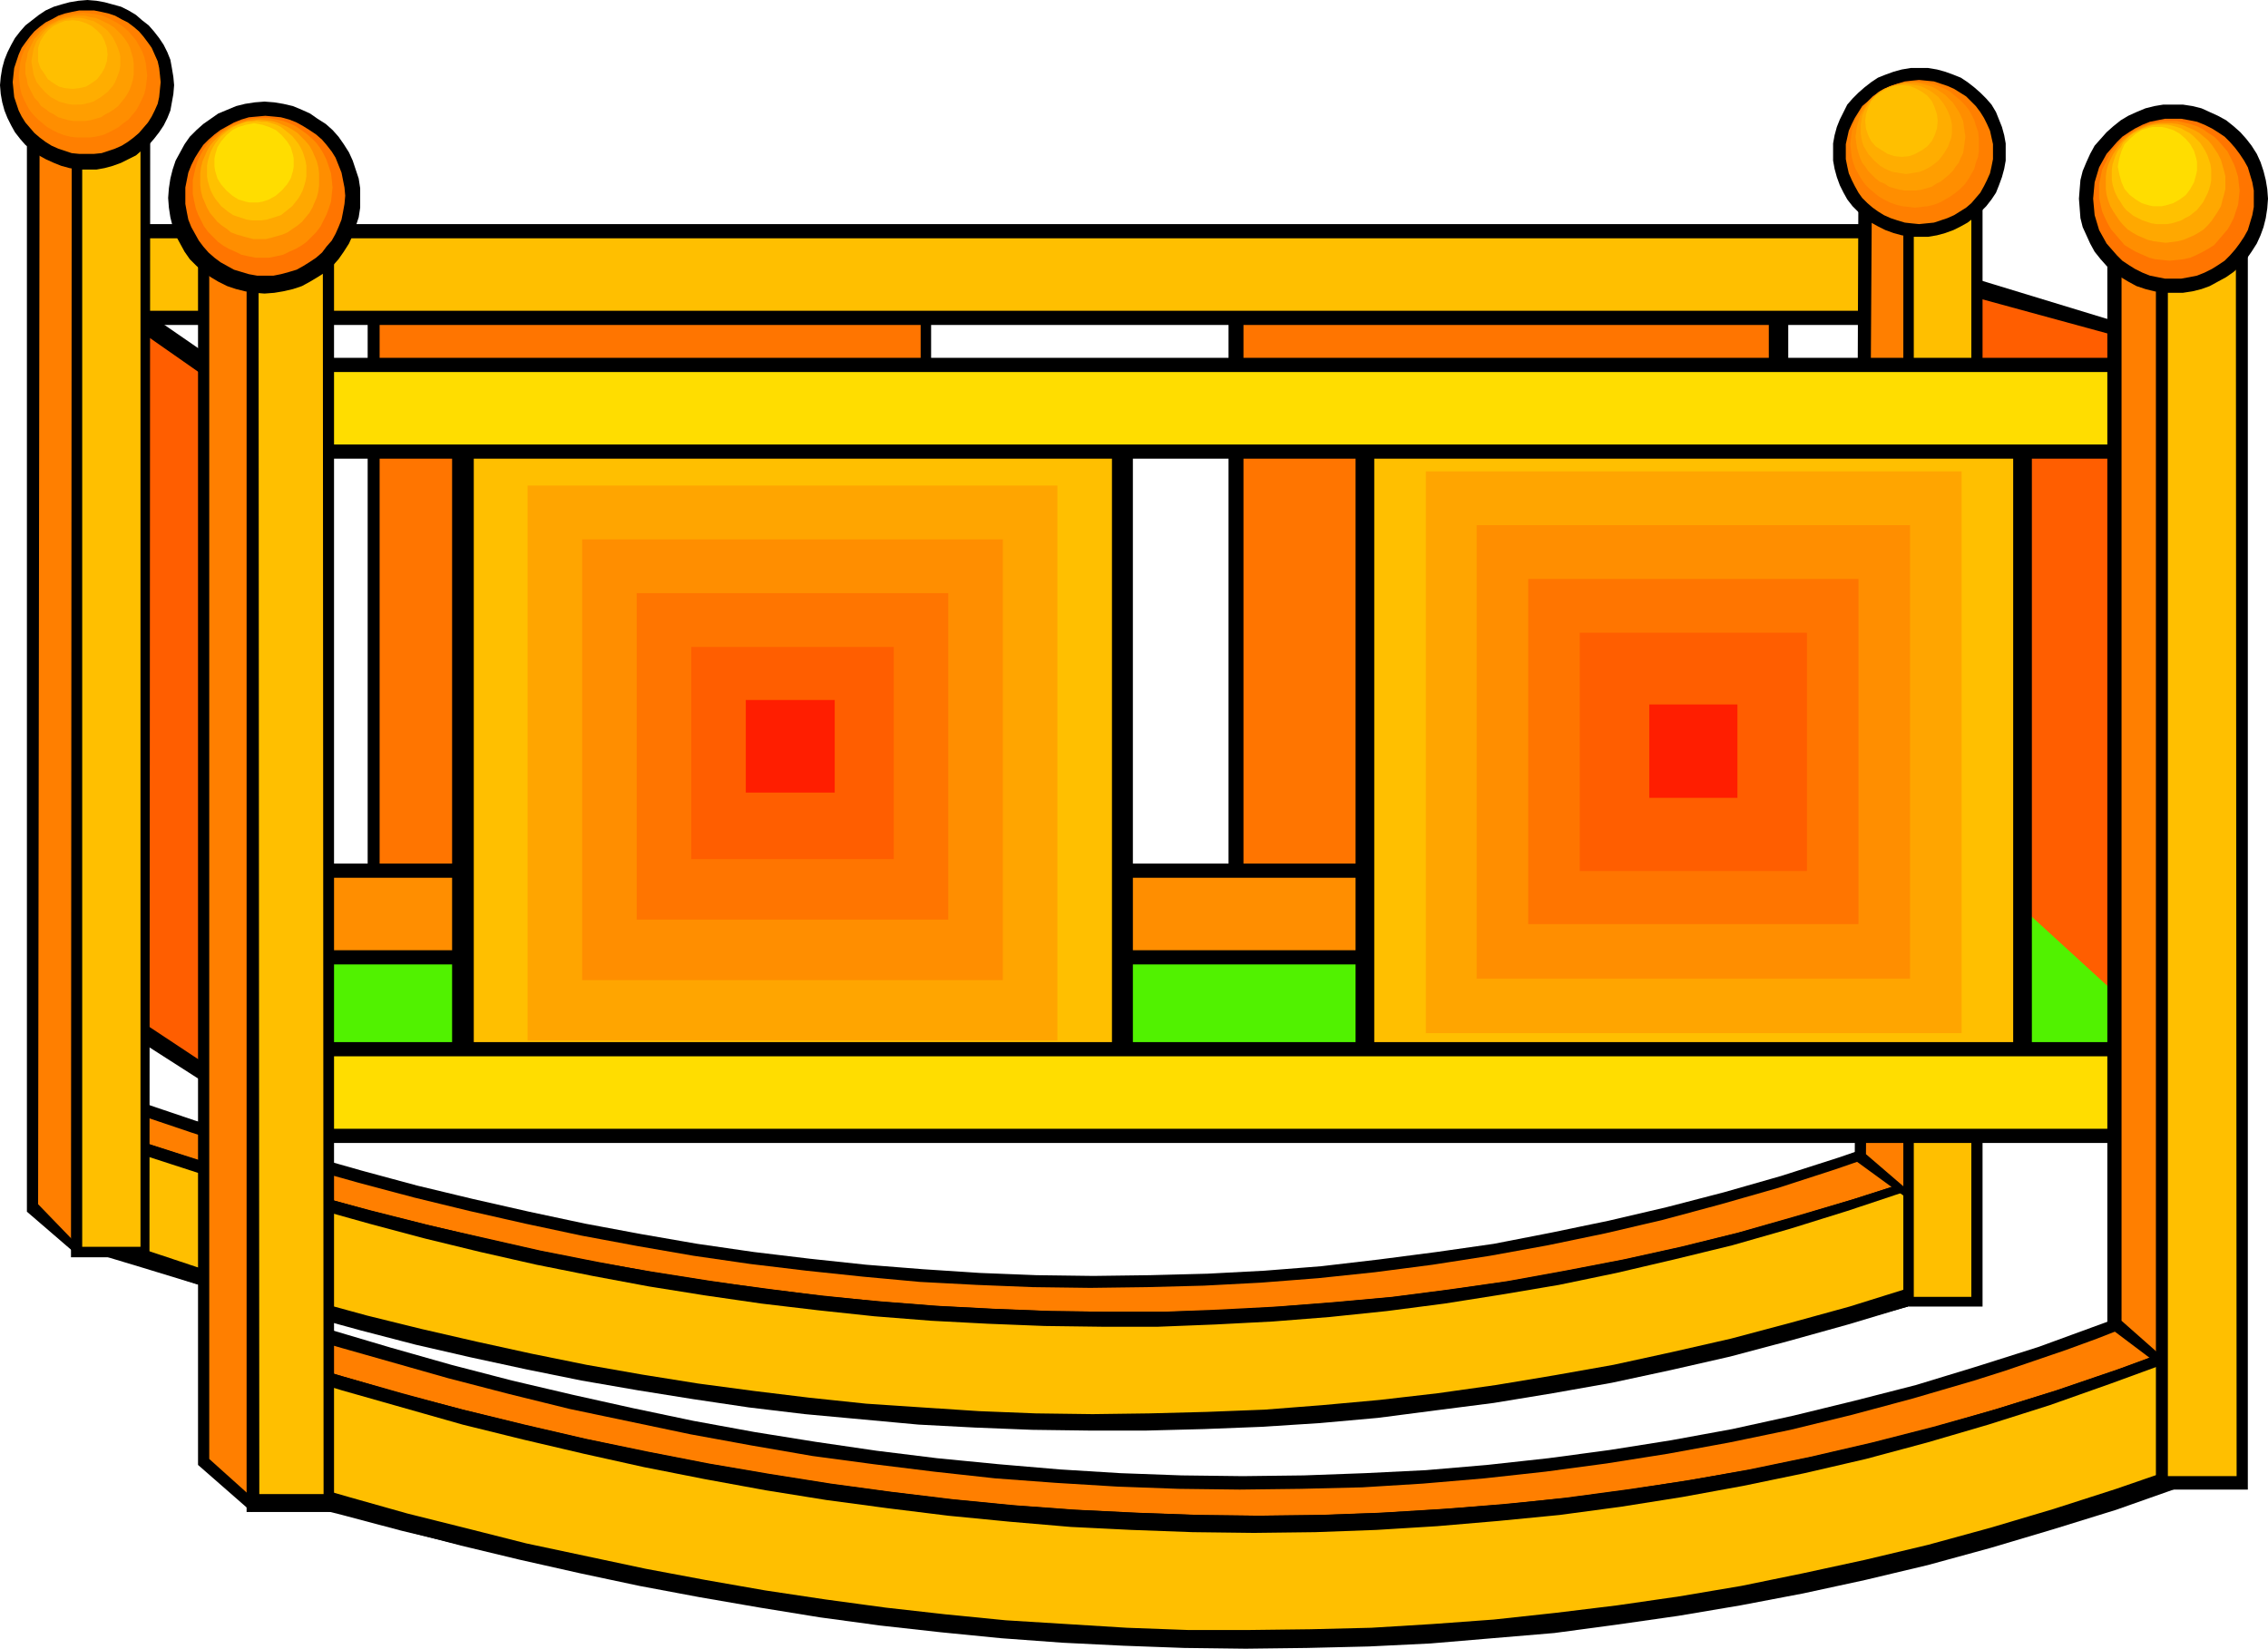
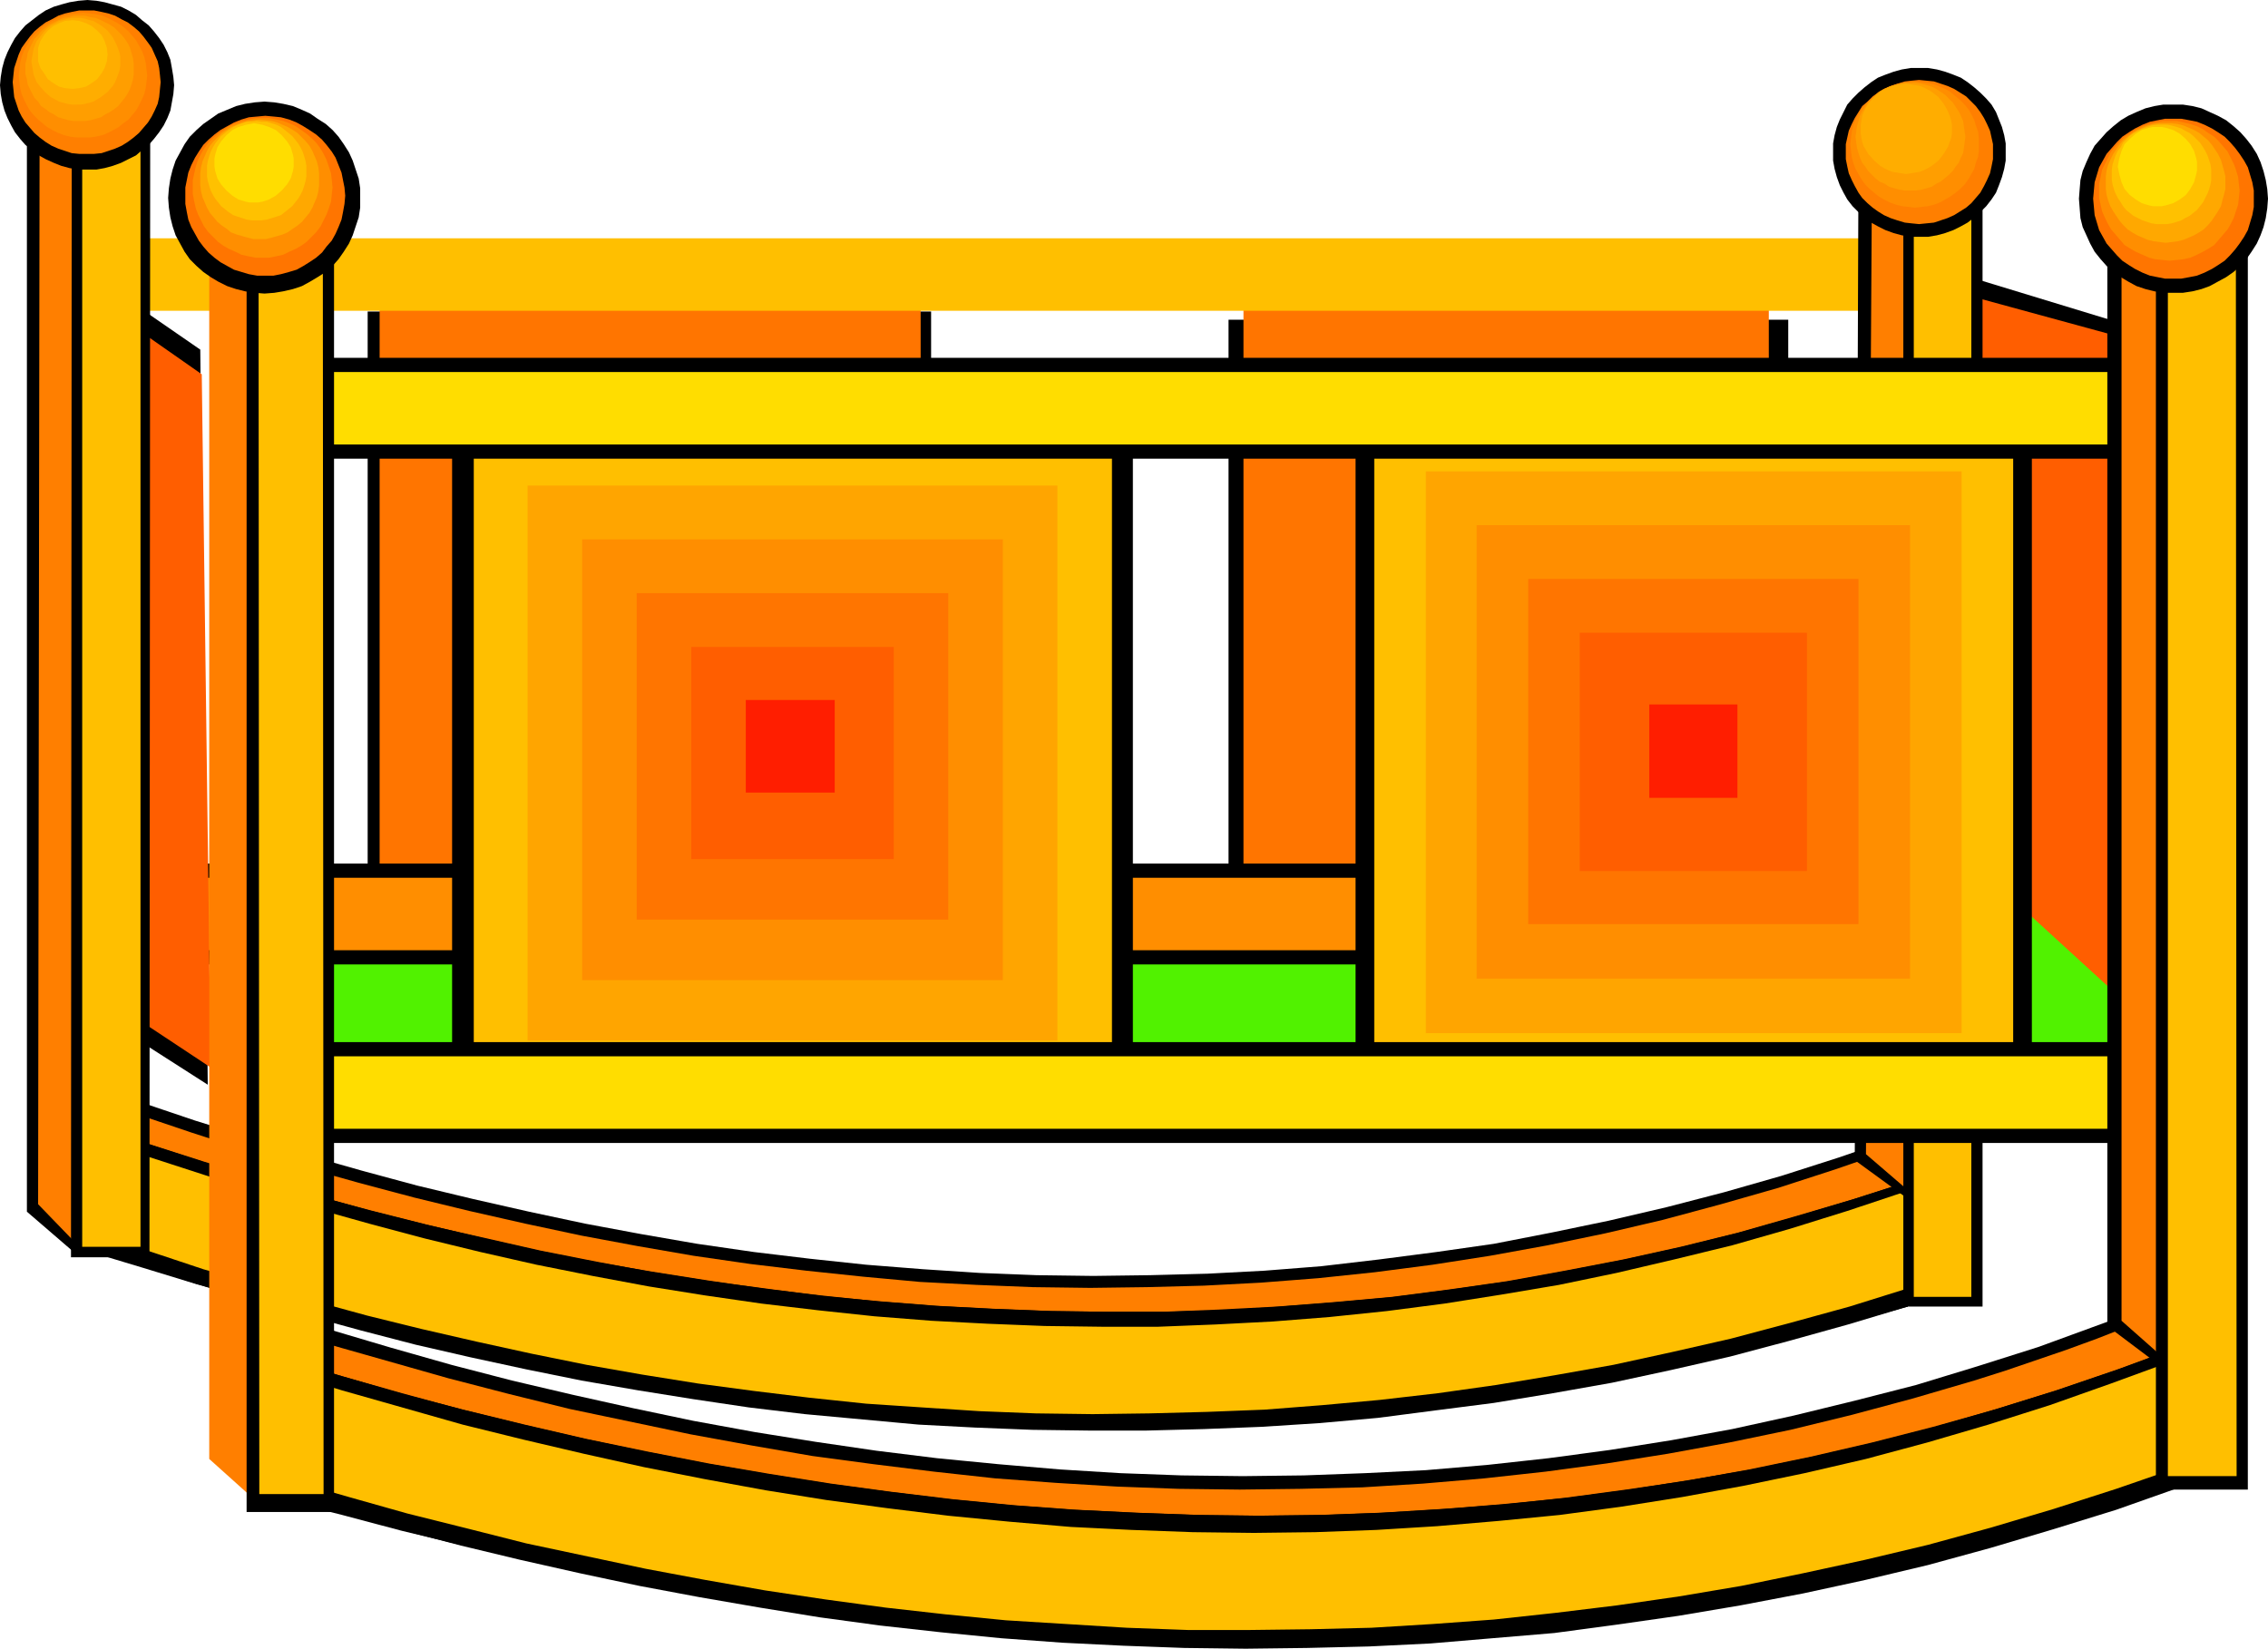
<svg xmlns="http://www.w3.org/2000/svg" xmlns:ns1="http://sodipodi.sourceforge.net/DTD/sodipodi-0.dtd" xmlns:ns2="http://www.inkscape.org/namespaces/inkscape" version="1.0" width="129.766mm" height="94.349mm" id="svg81" ns1:docname="Crib 9.wmf">
  <ns1:namedview id="namedview81" pagecolor="#ffffff" bordercolor="#000000" borderopacity="0.25" ns2:showpageshadow="2" ns2:pageopacity="0.0" ns2:pagecheckerboard="0" ns2:deskcolor="#d1d1d1" ns2:document-units="mm" />
  <defs id="defs1">
    <pattern id="WMFhbasepattern" patternUnits="userSpaceOnUse" width="6" height="6" x="0" y="0" />
  </defs>
  <path style="fill:#000000;fill-opacity:1;fill-rule:evenodd;stroke:none" d="m 425.492,59.782 47.187,14.38 V 226.85 l -48.318,1.616 z" id="path1" />
  <path style="fill:#ff5e00;fill-opacity:1;fill-rule:evenodd;stroke:none" d="m 425.331,63.822 47.349,12.926 V 226.85 l -48.318,1.616 z" id="path2" />
  <path style="fill:#51f200;fill-opacity:1;fill-rule:evenodd;stroke:none" d="m 53.974,194.697 382.022,0.485 39.915,36.516 H 53.974 Z" id="path3" />
  <path style="fill:#000000;fill-opacity:1;fill-rule:evenodd;stroke:none" d="M 79.507,67.376 H 201.353 V 189.688 H 79.507 Z" id="path4" />
  <path style="fill:#ff7500;fill-opacity:1;fill-rule:evenodd;stroke:none" d="M 82.093,61.237 H 199.091 V 194.697 H 82.093 Z" id="path5" />
  <path style="fill:#000000;fill-opacity:1;fill-rule:evenodd;stroke:none" d="M 265.67,69.154 H 386.708 V 191.304 H 265.67 Z" id="path6" />
  <path style="fill:#ff7500;fill-opacity:1;fill-rule:evenodd;stroke:none" d="M 268.902,62.852 H 382.507 V 196.474 H 268.902 Z" id="path7" />
  <path style="fill:#000000;fill-opacity:1;fill-rule:evenodd;stroke:none" d="m 18.261,234.121 11.958,4.201 11.958,4.039 11.958,3.716 12.12,3.716 11.958,3.393 11.958,3.231 12.12,2.908 12.12,2.747 12.12,2.585 12.12,2.262 12.12,2.1 12.282,1.777 12.12,1.454 12.12,1.293 12.282,0.969 12.282,0.808 12.282,0.485 12.282,0.162 12.282,-0.162 12.443,-0.323 12.282,-0.646 12.282,-0.969 12.443,-1.454 12.443,-1.616 12.443,-1.777 12.443,-2.424 12.443,-2.585 12.443,-2.908 12.443,-3.231 12.443,-3.555 12.605,-4.039 12.605,-4.363 -0.162,1.616 v 1.616 l 0.162,1.293 v 1.293 l 0.162,2.424 0.162,2.262 0.162,2.1 0.162,2.424 v 1.293 1.454 1.454 1.616 l -12.443,3.716 -12.605,3.231 -12.443,3.07 -12.605,2.585 -12.443,2.424 -12.443,2.262 -12.443,1.777 -12.605,1.616 -12.443,1.454 -12.443,0.969 -12.443,0.808 -12.443,0.485 -12.443,0.323 h -12.282 l -12.443,-0.162 -12.282,-0.485 -12.282,-0.808 -12.443,-0.808 -12.282,-1.131 -12.12,-1.293 -12.282,-1.616 -12.12,-1.777 -12.12,-2.1 -12.12,-2.1 -12.12,-2.424 -11.958,-2.585 -11.958,-2.747 -11.958,-2.908 -11.797,-3.231 -11.958,-3.231 -11.635,-3.393 -11.797,-3.716 0.162,-1.616 v -2.908 l -0.162,-1.293 -0.162,-2.262 -0.162,-2.262 -0.162,-2.262 -0.162,-2.424 v -1.293 -2.908 z" id="path8" />
  <path style="fill:#ff7f00;fill-opacity:1;fill-rule:evenodd;stroke:none" d="m 17.453,236.706 11.958,4.201 11.958,4.039 11.958,3.878 11.958,3.555 12.12,3.393 12.12,3.231 11.958,2.908 12.12,2.747 12.12,2.585 12.12,2.262 12.12,2.1 12.282,1.777 12.12,1.454 12.282,1.293 12.282,1.131 12.282,0.646 12.12,0.485 12.443,0.162 12.282,-0.162 12.282,-0.323 12.282,-0.646 12.443,-0.969 12.282,-1.293 12.443,-1.616 12.443,-1.939 12.443,-2.262 12.443,-2.585 12.443,-2.908 12.605,-3.393 12.443,-3.555 12.443,-4.039 12.605,-4.362 v 4.524 1.293 l 0.162,2.424 0.323,4.524 0.162,2.262 0.162,1.454 v 4.524 l -12.605,3.555 -12.443,3.393 -12.605,2.908 -12.443,2.747 -12.443,2.424 -12.605,2.262 -12.443,1.777 -12.443,1.616 -12.443,1.293 -12.605,1.131 -12.443,0.646 -12.443,0.485 -12.443,0.323 h -12.282 l -12.443,-0.162 -12.282,-0.485 -12.443,-0.646 -12.282,-0.969 -12.282,-1.131 -12.12,-1.293 -12.282,-1.616 -12.12,-1.777 -12.12,-1.939 -12.12,-2.262 -12.12,-2.424 -11.958,-2.424 -11.958,-2.908 -11.958,-2.908 -11.797,-3.07 -11.797,-3.393 -11.797,-3.393 -11.797,-3.555 0.162,-1.777 v -2.908 l -0.162,-1.293 v -2.262 l -0.485,-4.524 -0.162,-2.424 v -1.293 -1.293 z" id="path9" />
  <path style="fill:#000000;fill-opacity:1;fill-rule:evenodd;stroke:none" d="m 19.877,243.331 12.12,4.039 12.12,3.878 11.958,3.716 12.12,3.555 12.12,3.393 12.282,3.07 12.12,2.747 12.12,2.747 12.282,2.424 12.12,2.262 12.282,1.939 12.282,1.616 12.282,1.616 12.282,1.131 12.282,0.969 12.443,0.646 12.282,0.485 12.282,0.162 h 12.443 l 12.443,-0.323 12.282,-0.808 12.443,-0.969 12.282,-1.131 12.443,-1.616 12.443,-1.777 12.443,-2.262 12.443,-2.424 12.443,-2.747 12.282,-3.07 12.605,-3.555 12.282,-3.716 12.605,-4.039 -0.485,13.572 -0.485,13.734 -12.766,3.555 -12.928,3.393 -12.766,2.908 -12.766,2.747 -12.766,2.424 -12.605,2.1 -12.766,1.939 -12.605,1.616 -12.605,1.131 -12.605,1.131 -12.443,0.808 -12.443,0.485 -12.443,0.323 h -12.443 l -12.282,-0.162 -12.443,-0.485 -12.282,-0.808 -12.12,-0.808 -12.282,-1.131 -12.12,-1.454 -12.12,-1.454 -12.12,-1.939 -12.12,-1.939 -11.958,-2.1 -11.958,-2.424 -11.958,-2.585 -11.797,-2.747 -11.958,-2.908 -11.797,-3.231 -11.797,-3.231 -11.635,-3.555 -11.797,-3.555 0.485,-13.572 z" id="path10" />
  <path style="fill:#000000;fill-opacity:1;fill-rule:evenodd;stroke:none" d="m 19.877,243.331 11.958,4.039 11.958,3.878 12.12,3.716 11.958,3.555 12.12,3.231 12.12,3.07 12.12,2.908 12.12,2.747 12.12,2.424 12.282,2.1 12.282,1.939 12.12,1.777 12.282,1.454 12.282,1.293 12.282,0.969 12.282,0.646 12.443,0.485 12.282,0.162 h 12.443 l 12.282,-0.485 12.443,-0.646 12.443,-0.969 12.443,-1.131 12.443,-1.616 12.443,-1.777 12.443,-2.262 12.605,-2.424 12.443,-2.747 12.443,-3.07 12.443,-3.555 12.605,-3.716 12.605,-4.039 -0.485,13.572 -0.485,13.734 -12.928,3.878 -12.766,3.555 -12.766,3.393 -12.766,2.908 -12.766,2.747 -12.766,2.262 -12.766,2.1 -12.605,1.616 -12.443,1.616 -12.605,1.131 -12.605,0.808 -12.443,0.485 -12.443,0.323 h -12.443 l -12.282,-0.162 -12.282,-0.485 -12.282,-0.646 -12.282,-1.131 -12.282,-1.131 -12.12,-1.454 -11.958,-1.777 -12.12,-1.939 -12.12,-2.1 -11.958,-2.424 -11.958,-2.585 -11.958,-2.747 -11.797,-3.07 -11.797,-3.231 -11.958,-3.231 -11.635,-3.555 -11.797,-3.878 -11.635,-3.878 0.162,-6.786 0.162,-6.463 0.162,-6.786 z" id="path11" />
  <path style="fill:#ffbf00;fill-opacity:1;fill-rule:evenodd;stroke:none" d="m 19.877,245.916 11.958,4.201 11.958,3.878 11.958,3.878 11.958,3.393 12.12,3.393 12.12,3.231 11.958,2.908 12.12,2.747 12.12,2.424 12.12,2.262 12.12,1.939 12.282,1.777 12.282,1.454 12.12,1.293 12.282,0.969 12.282,0.646 12.282,0.485 12.282,0.162 h 12.282 l 12.282,-0.485 12.443,-0.646 12.282,-0.969 12.443,-1.293 12.443,-1.616 12.282,-1.939 12.443,-2.1 12.443,-2.585 12.443,-2.908 12.605,-3.07 12.443,-3.555 12.443,-3.878 12.605,-4.201 v 4.524 1.293 l 0.162,2.424 0.323,4.524 0.162,2.262 0.162,1.293 v 4.524 l -12.928,4.039 -12.928,3.555 -12.766,3.393 -12.766,2.908 -12.605,2.747 -12.766,2.262 -12.605,2.1 -12.605,1.777 -12.605,1.454 -12.443,1.131 -12.443,0.969 -12.443,0.485 -12.443,0.323 -12.282,0.162 -12.282,-0.162 -12.282,-0.485 -12.282,-0.808 -12.12,-0.808 -12.282,-1.293 -11.958,-1.454 -12.12,-1.616 -12.12,-1.939 -11.958,-2.1 -11.958,-2.424 -11.797,-2.585 -11.958,-2.747 -11.797,-2.908 -11.797,-3.231 -11.797,-3.393 -11.797,-3.393 -11.635,-3.878 -11.635,-3.878 v -4.524 l -0.162,-1.293 v -2.424 l -0.485,-4.363 -0.162,-2.424 v -1.293 -1.293 -1.616 z" id="path12" />
-   <path style="fill:#000000;fill-opacity:1;fill-rule:evenodd;stroke:none" d="M 8.242,48.472 H 424.846 V 70.285 H 8.242 Z" id="path13" />
+   <path style="fill:#000000;fill-opacity:1;fill-rule:evenodd;stroke:none" d="M 8.242,48.472 H 424.846 H 8.242 Z" id="path13" />
  <path style="fill:#ffbf00;fill-opacity:1;fill-rule:evenodd;stroke:none" d="M 8.242,51.542 H 424.846 V 67.215 H 8.242 Z" id="path14" />
  <path style="fill:#000000;fill-opacity:1;fill-rule:evenodd;stroke:none" d="M 8.242,186.78 H 424.846 v 21.813 H 8.242 Z" id="path15" />
  <path style="fill:#ff8e00;fill-opacity:1;fill-rule:evenodd;stroke:none" d="M 8.242,189.85 H 424.846 v 15.673 H 8.242 Z" id="path16" />
  <path style="fill:#000000;fill-opacity:1;fill-rule:evenodd;stroke:none" d="m 401.899,35.708 17.776,4.363 -7.272,219.094 -11.312,-8.24 z" id="path17" />
  <path style="fill:#ff7f00;fill-opacity:1;fill-rule:evenodd;stroke:none" d="m 404.808,39.586 12.443,2.262 -3.394,216.671 -10.342,-8.887 z" id="path18" />
  <path style="fill:#000000;fill-opacity:1;fill-rule:evenodd;stroke:none" d="m 411.595,39.586 h 17.13 V 282.593 h -17.13 z" id="path19" />
  <path style="fill:#ffbf00;fill-opacity:1;fill-rule:evenodd;stroke:none" d="m 413.857,41.201 h 12.443 V 280.493 h -12.443 z" id="path20" />
  <path style="fill:#000000;fill-opacity:1;fill-rule:evenodd;stroke:none" d="m 414.988,14.703 h 1.939 l 1.939,0.323 1.778,0.485 1.778,0.646 1.616,0.646 1.454,0.969 1.454,1.131 1.293,1.131 1.293,1.293 1.131,1.293 0.97,1.616 0.646,1.616 0.646,1.616 0.485,1.777 0.323,1.777 v 1.777 1.939 l -0.323,1.777 -0.485,1.777 -0.646,1.777 -0.646,1.616 -0.97,1.454 -1.131,1.454 -1.293,1.293 -1.293,1.131 -1.454,1.131 -1.454,0.808 -1.616,0.808 -1.778,0.646 -1.778,0.485 -1.939,0.323 h -1.939 -1.778 l -1.939,-0.323 -1.778,-0.485 -1.778,-0.646 -1.616,-0.808 -1.454,-0.808 -1.454,-1.131 -1.293,-1.131 -1.293,-1.293 -1.131,-1.454 -0.808,-1.454 -0.808,-1.616 -0.646,-1.777 -0.485,-1.777 -0.323,-1.777 v -1.939 -1.777 l 0.323,-1.777 0.485,-1.777 0.646,-1.616 0.808,-1.616 0.808,-1.616 1.131,-1.293 1.293,-1.293 1.293,-1.131 1.454,-1.131 1.454,-0.969 1.616,-0.646 1.778,-0.646 1.778,-0.485 1.939,-0.323 z" id="path21" />
  <path style="fill:#ff7f00;fill-opacity:1;fill-rule:evenodd;stroke:none" d="m 414.988,17.288 1.616,0.162 1.616,0.162 1.454,0.485 1.454,0.485 1.454,0.646 1.293,0.808 1.293,0.808 1.131,1.131 0.97,0.969 0.97,1.293 0.808,1.293 0.646,1.293 0.646,1.454 0.323,1.454 0.323,1.454 v 1.616 1.616 l -0.323,1.616 -0.323,1.454 -0.646,1.454 -0.646,1.293 -0.808,1.454 -0.97,1.131 -0.97,1.131 -1.131,0.969 -1.293,0.808 -1.293,0.808 -1.454,0.646 -1.454,0.485 -1.454,0.485 -1.616,0.162 -1.616,0.162 -1.616,-0.162 -1.454,-0.162 -1.616,-0.485 -1.454,-0.485 -1.454,-0.646 -1.293,-0.808 -1.131,-0.808 -1.131,-0.969 -1.131,-1.131 -0.808,-1.131 -0.808,-1.454 -0.646,-1.293 -0.646,-1.454 -0.323,-1.454 -0.323,-1.616 v -1.616 -1.616 l 0.323,-1.454 0.323,-1.454 0.646,-1.454 0.646,-1.293 0.808,-1.293 0.808,-1.293 1.131,-0.969 1.131,-1.131 1.131,-0.808 1.293,-0.808 1.454,-0.646 1.454,-0.485 1.616,-0.485 1.454,-0.162 z" id="path22" />
  <path style="fill:#ff8e00;fill-opacity:1;fill-rule:evenodd;stroke:none" d="m 414.18,17.612 1.293,0.162 1.454,0.162 1.293,0.323 1.293,0.485 1.131,0.485 1.131,0.646 1.131,0.969 0.97,0.808 0.97,0.969 0.808,0.969 0.646,1.131 0.646,1.293 0.323,1.131 0.485,1.293 0.162,1.454 v 1.293 1.454 l -0.162,1.293 -0.485,1.293 -0.323,1.293 -0.646,1.131 -0.646,1.131 -0.808,1.131 -0.97,0.969 -0.97,0.808 -1.131,0.808 -1.131,0.646 -1.131,0.646 -1.293,0.485 -1.293,0.323 -1.454,0.162 -1.293,0.162 -1.454,-0.162 -1.454,-0.162 -1.293,-0.323 -1.293,-0.485 -1.293,-0.646 -1.131,-0.646 -0.97,-0.808 -0.97,-0.808 -0.97,-0.969 -0.808,-1.131 -0.646,-1.131 -0.646,-1.131 -0.485,-1.293 -0.323,-1.293 -0.162,-1.293 -0.162,-1.454 0.162,-1.293 0.162,-1.454 0.323,-1.293 0.485,-1.131 0.646,-1.293 0.646,-1.131 0.808,-0.969 0.97,-0.969 0.97,-0.808 0.97,-0.969 1.131,-0.646 1.293,-0.485 1.293,-0.485 1.293,-0.323 1.454,-0.162 z" id="path23" />
  <path style="fill:#ff9e00;fill-opacity:1;fill-rule:evenodd;stroke:none" d="m 413.049,17.935 h 1.293 l 1.131,0.162 1.131,0.323 1.131,0.323 0.97,0.485 0.97,0.646 0.97,0.646 0.808,0.808 0.808,0.808 0.646,0.969 0.646,0.969 0.485,0.969 0.485,1.131 0.162,1.131 0.162,1.131 0.162,1.131 -0.162,1.293 -0.162,1.131 -0.162,1.131 -0.485,0.969 -0.485,1.131 -0.646,0.808 -0.646,0.969 -0.808,0.808 -1.778,1.454 -0.97,0.485 -0.97,0.646 -1.131,0.323 -1.131,0.323 -1.131,0.162 h -1.293 -1.131 l -1.131,-0.162 -1.131,-0.323 -1.131,-0.323 -0.97,-0.646 -1.131,-0.485 -0.808,-0.646 -0.808,-0.808 -0.808,-0.808 -0.646,-0.969 -0.646,-0.808 -0.485,-1.131 -0.323,-0.969 -0.323,-1.131 -0.162,-1.131 -0.162,-1.293 0.162,-1.131 0.162,-1.131 0.323,-1.131 0.323,-1.131 0.485,-0.969 0.646,-0.969 0.646,-0.969 0.808,-0.808 0.808,-0.808 0.808,-0.646 1.131,-0.646 0.97,-0.485 1.131,-0.323 1.131,-0.323 1.131,-0.162 z" id="path24" />
  <path style="fill:#ffad00;fill-opacity:1;fill-rule:evenodd;stroke:none" d="m 412.241,18.096 0.97,0.162 0.97,0.162 0.97,0.162 0.808,0.323 0.97,0.485 0.808,0.485 1.454,1.131 1.131,1.454 0.485,0.808 0.485,0.969 0.323,0.808 0.323,0.969 0.162,0.969 v 0.969 0.969 l -0.162,0.969 -0.323,0.808 -0.323,0.969 -0.485,0.808 -0.485,0.808 -1.131,1.454 -1.454,1.131 -0.808,0.485 -0.97,0.485 -0.808,0.323 -0.97,0.162 -0.97,0.162 -0.97,0.162 -1.131,-0.162 -0.97,-0.162 -0.97,-0.162 -0.808,-0.323 -0.97,-0.485 -0.808,-0.485 -1.293,-1.131 -1.293,-1.454 -0.485,-0.808 -0.485,-0.808 -0.323,-0.969 -0.162,-0.808 -0.162,-0.969 v -0.969 -0.969 l 0.162,-0.969 0.162,-0.969 0.323,-0.808 0.485,-0.969 0.485,-0.808 1.293,-1.454 1.293,-1.131 0.808,-0.485 0.97,-0.485 0.808,-0.323 0.97,-0.162 0.97,-0.162 z" id="path25" />
-   <path style="fill:#ffbf00;fill-opacity:1;fill-rule:evenodd;stroke:none" d="m 411.272,18.419 1.616,0.162 1.293,0.485 1.454,0.808 1.131,0.808 0.97,1.131 0.646,1.454 0.485,1.454 0.162,1.454 -0.162,1.616 -0.485,1.454 -0.646,1.293 -0.97,1.131 -1.131,0.808 -1.454,0.808 -1.293,0.485 -1.616,0.162 -1.616,-0.162 -1.454,-0.485 -1.293,-0.808 -1.293,-0.808 -0.97,-1.131 -0.646,-1.293 -0.485,-1.454 -0.162,-1.616 0.162,-1.454 0.485,-1.454 0.646,-1.454 0.97,-1.131 1.293,-0.808 1.293,-0.808 1.454,-0.485 z" id="path26" />
  <path style="fill:#000000;fill-opacity:1;fill-rule:evenodd;stroke:none" d="M 20.362,59.782 43.309,75.617 44.925,234.606 20.2,218.771 Z" id="path27" />
  <path style="fill:#ff5e00;fill-opacity:1;fill-rule:evenodd;stroke:none" d="M 22.139,65.922 43.632,80.949 45.571,230.889 20.2,214.086 Z" id="path28" />
  <path style="fill:#000000;fill-opacity:1;fill-rule:evenodd;stroke:none" d="M 97.768,94.844 H 244.985 V 232.667 H 97.768 Z" id="path29" />
  <path style="fill:#ffbf00;fill-opacity:1;fill-rule:evenodd;stroke:none" d="M 102.454,93.39 H 240.461 V 238.16 H 102.454 Z" id="path30" />
  <path style="fill:#ffa500;fill-opacity:1;fill-rule:evenodd;stroke:none" d="M 114.089,105.023 H 228.664 V 225.073 H 114.089 Z" id="path31" />
  <path style="fill:#ff8e00;fill-opacity:1;fill-rule:evenodd;stroke:none" d="m 125.886,116.657 h 90.981 v 95.329 h -90.981 z" id="path32" />
  <path style="fill:#ff7500;fill-opacity:1;fill-rule:evenodd;stroke:none" d="m 137.683,128.29 h 67.387 v 70.608 h -67.387 z" id="path33" />
  <path style="fill:#ff5e00;fill-opacity:1;fill-rule:evenodd;stroke:none" d="m 149.48,139.923 h 43.794 v 45.887 h -43.794 z" id="path34" />
  <path style="fill:#000000;fill-opacity:1;fill-rule:evenodd;stroke:none" d="M 293.142,96.944 H 439.39 V 229.435 H 293.142 Z" id="path35" />
  <path style="fill:#ffbf00;fill-opacity:1;fill-rule:evenodd;stroke:none" d="M 297.182,90.158 H 435.35 V 234.929 H 297.182 Z" id="path36" />
  <path style="fill:#ffa500;fill-opacity:1;fill-rule:evenodd;stroke:none" d="M 308.332,101.953 H 424.2 V 223.457 H 308.332 Z" id="path37" />
  <path style="fill:#ff8e00;fill-opacity:1;fill-rule:evenodd;stroke:none" d="m 319.321,113.587 h 93.728 v 98.075 h -93.728 z" id="path38" />
  <path style="fill:#ff7500;fill-opacity:1;fill-rule:evenodd;stroke:none" d="m 330.472,125.22 h 71.427 v 74.647 h -71.427 z" id="path39" />
  <path style="fill:#ff5e00;fill-opacity:1;fill-rule:evenodd;stroke:none" d="m 341.622,136.853 h 49.126 v 51.542 h -49.126 z" id="path40" />
  <path style="fill:#ff1e00;fill-opacity:1;fill-rule:evenodd;stroke:none" d="m 356.651,152.364 h 19.069 v 20.197 H 356.651 Z" id="path41" />
  <path style="fill:#ff1e00;fill-opacity:1;fill-rule:evenodd;stroke:none" d="M 161.277,151.395 H 180.507 v 20.035 h -19.23 z" id="path42" />
  <path style="fill:#000000;fill-opacity:1;fill-rule:evenodd;stroke:none" d="M 63.024,77.394 H 479.628 V 99.207 H 63.024 Z" id="path43" />
  <path style="fill:#000000;fill-opacity:1;fill-rule:evenodd;stroke:none" d="m 71.104,225.396 h 411.272 v 21.813 H 71.104 Z" id="path44" />
  <path style="fill:#ffdd00;fill-opacity:1;fill-rule:evenodd;stroke:none" d="m 71.104,228.466 h 411.272 v 15.673 H 71.104 Z" id="path45" />
  <path style="fill:#ffdd00;fill-opacity:1;fill-rule:evenodd;stroke:none" d="M 63.024,80.464 H 479.628 V 96.137 H 63.024 Z" id="path46" />
  <path style="fill:#000000;fill-opacity:1;fill-rule:evenodd;stroke:none" d="m 58.338,283.724 13.09,3.878 13.09,3.878 13.09,3.716 13.09,3.393 13.09,3.07 13.09,2.908 13.09,2.747 13.251,2.424 13.09,2.1 13.251,1.939 13.09,1.616 13.251,1.293 13.251,1.131 13.09,0.808 13.251,0.485 13.251,0.162 13.251,-0.162 13.251,-0.485 13.09,-0.646 13.251,-1.131 13.251,-1.454 13.251,-1.777 13.251,-2.1 13.251,-2.424 13.251,-2.908 13.251,-3.231 13.251,-3.393 13.251,-4.039 6.626,-2.1 6.626,-2.1 6.626,-2.424 6.626,-2.424 6.626,-2.424 6.626,-2.585 6.626,-2.747 6.626,-2.747 v 1.777 l 0.162,1.616 0.162,1.616 v 1.454 l 0.323,2.585 0.323,2.585 0.323,2.424 0.323,2.747 v 1.454 l 0.162,1.454 v 1.777 l 0.162,1.777 -13.251,4.686 -13.251,4.362 -13.413,4.039 -13.251,3.716 -13.251,3.393 -13.413,3.07 -13.251,2.747 -13.413,2.424 -13.251,2.1 -13.413,1.777 -13.251,1.616 -13.413,1.131 -13.251,0.969 -13.413,0.808 -13.251,0.323 -13.413,0.162 -13.251,-0.162 -13.251,-0.323 -13.251,-0.646 -13.251,-0.808 -13.09,-1.131 -13.251,-1.293 -13.09,-1.616 -13.251,-1.777 -13.09,-2.1 -12.928,-2.262 -13.09,-2.424 -12.928,-2.585 -12.928,-2.908 -12.928,-2.908 -12.766,-3.393 -12.928,-3.231 v -1.939 -1.616 l -0.162,-1.616 -0.162,-1.454 -0.323,-2.585 -0.162,-2.424 -0.323,-2.585 -0.323,-2.585 -0.162,-1.454 v -1.616 l -0.162,-1.616 z" id="path47" />
  <path style="fill:#ff7f00;fill-opacity:1;fill-rule:evenodd;stroke:none" d="m 57.691,286.632 13.09,4.039 13.09,3.716 13.09,3.716 13.09,3.393 13.09,3.231 13.09,2.747 13.09,2.747 13.251,2.424 13.09,2.262 13.251,1.777 13.09,1.616 13.251,1.454 13.09,0.969 13.251,0.808 13.251,0.485 13.251,0.162 13.251,-0.162 13.251,-0.323 13.09,-0.808 13.251,-1.131 13.251,-1.454 13.251,-1.777 13.251,-2.1 13.251,-2.424 13.251,-2.747 13.251,-3.231 13.251,-3.555 13.251,-3.878 6.626,-2.1 6.626,-2.262 6.626,-2.262 6.626,-2.424 6.626,-2.585 6.626,-2.585 6.626,-2.585 6.626,-2.908 v 1.939 l 0.162,1.616 0.162,1.616 v 1.293 l 0.323,2.747 0.323,2.424 0.323,2.424 0.323,2.747 v 1.454 l 0.162,1.454 v 1.616 l 0.162,1.939 -13.251,4.686 -13.413,4.362 -13.251,4.039 -13.251,3.716 -13.413,3.231 -13.251,3.07 -13.251,2.747 -13.413,2.424 -13.251,2.262 -13.413,1.777 -13.413,1.616 -13.251,1.131 -13.413,0.969 -13.251,0.808 -13.251,0.323 -13.251,0.162 -13.413,-0.162 -13.251,-0.323 -13.251,-0.485 -13.251,-0.969 -13.09,-1.131 -13.251,-1.293 -13.09,-1.616 -13.251,-1.777 -13.09,-1.939 -12.928,-2.262 -13.09,-2.424 -12.928,-2.585 -12.928,-2.908 -12.928,-3.07 -12.766,-3.231 -12.928,-3.393 v -1.777 -1.777 l -0.162,-1.454 -0.162,-1.454 -0.323,-2.747 -0.646,-5.009 -0.162,-2.585 -0.162,-1.454 v -1.616 l -0.162,-1.616 z" id="path48" />
  <path style="fill:#000000;fill-opacity:1;fill-rule:evenodd;stroke:none" d="m 60.762,293.742 13.09,3.878 13.251,3.878 13.09,3.393 13.251,3.231 13.251,3.07 13.251,2.747 13.251,2.585 13.251,2.262 13.251,2.1 13.09,1.777 13.413,1.616 13.251,1.293 13.251,0.969 13.251,0.646 13.413,0.485 13.251,0.162 13.251,-0.162 13.251,-0.485 13.251,-0.808 13.413,-1.131 13.251,-1.293 13.251,-1.777 13.251,-2.1 13.251,-2.262 13.251,-2.747 13.251,-3.07 13.251,-3.393 13.251,-3.878 13.09,-4.039 13.251,-4.524 13.09,-4.847 6.626,-2.585 6.626,-2.585 0.485,30.538 -13.574,4.686 -13.736,4.362 -13.574,4.039 -13.574,3.716 -13.574,3.393 -13.574,3.07 -13.413,2.747 -13.574,2.424 -13.413,2.1 -13.574,1.777 -13.413,1.616 -13.251,1.293 -13.413,0.969 -13.251,0.646 -13.413,0.323 -13.251,0.162 h -13.251 l -13.251,-0.485 -13.09,-0.646 -13.251,-0.808 -13.09,-1.131 -13.09,-1.293 -13.09,-1.616 -12.928,-1.777 -13.09,-1.939 -12.928,-2.262 -12.928,-2.424 -12.928,-2.747 -12.928,-2.747 -12.766,-3.07 -12.766,-3.393 -12.766,-3.231 -0.162,-15.35 z" id="path49" />
  <path style="fill:#000000;fill-opacity:1;fill-rule:evenodd;stroke:none" d="m 60.762,293.742 13.09,3.878 13.09,3.716 13.09,3.555 13.09,3.231 13.251,3.07 13.09,2.747 13.251,2.585 13.09,2.262 13.251,2.1 13.251,1.777 13.251,1.616 13.251,1.293 13.251,0.969 13.251,0.646 13.251,0.485 13.251,0.162 13.251,-0.162 13.413,-0.485 13.251,-0.808 13.251,-0.969 13.413,-1.454 13.251,-1.777 13.251,-1.939 13.413,-2.424 13.251,-2.747 13.251,-3.07 13.251,-3.393 13.251,-3.716 13.413,-4.201 13.251,-4.524 13.251,-4.847 6.626,-2.585 6.626,-2.585 0.485,30.538 -6.787,2.585 -6.787,2.424 -13.736,4.847 -13.574,4.201 -13.574,4.039 -13.574,3.716 -13.574,3.231 -13.413,2.908 -13.574,2.585 -13.413,2.262 -13.574,1.939 -13.251,1.777 -13.413,1.131 -13.413,1.131 -13.251,0.646 -13.413,0.323 -13.251,0.162 -13.251,-0.162 -13.251,-0.485 -13.09,-0.646 -13.251,-0.969 -13.09,-1.293 -13.09,-1.454 -13.09,-1.777 -12.928,-2.1 -13.09,-2.262 -12.928,-2.424 -12.928,-2.747 -12.928,-2.908 -12.766,-3.07 -12.928,-3.393 -12.766,-3.555 -12.766,-3.716 -0.162,-7.594 v -7.271 l -0.162,-7.432 z" id="path50" />
  <path style="fill:#ffbf00;fill-opacity:1;fill-rule:evenodd;stroke:none" d="m 60.762,296.65 13.09,4.039 13.09,3.716 13.09,3.716 13.09,3.231 13.09,3.07 13.09,2.908 13.09,2.585 13.251,2.424 13.09,2.1 13.251,1.777 13.09,1.616 13.251,1.293 13.251,1.131 13.09,0.646 13.251,0.485 13.251,0.162 13.251,-0.162 13.251,-0.485 13.09,-0.808 13.251,-1.131 13.251,-1.293 13.251,-1.777 13.251,-2.1 13.251,-2.424 13.251,-2.747 13.251,-3.07 13.251,-3.555 13.251,-3.878 13.251,-4.201 13.251,-4.686 6.626,-2.424 6.626,-2.424 6.626,-2.585 6.626,-2.747 v 1.777 l 0.162,1.777 0.162,1.454 v 1.454 l 0.323,2.747 0.323,2.424 0.323,2.424 0.323,2.585 v 1.454 l 0.162,1.616 v 1.616 l 0.162,1.777 -6.949,2.747 -6.787,2.424 -13.574,4.686 -13.574,4.362 -13.574,4.039 -13.574,3.716 -13.574,3.231 -13.413,2.908 -13.413,2.747 -13.413,2.262 -13.413,1.939 -13.251,1.616 -13.413,1.454 -13.251,0.969 -13.251,0.808 -13.251,0.323 -13.251,0.162 h -13.09 l -13.251,-0.485 -13.09,-0.808 -13.09,-0.808 -13.09,-1.293 -12.928,-1.454 -13.09,-1.777 -12.928,-1.939 -12.928,-2.262 -12.928,-2.424 -12.928,-2.747 -12.928,-2.747 -12.766,-3.231 -12.928,-3.231 -12.605,-3.555 -12.928,-3.716 v -1.939 -1.616 l -0.162,-1.616 -0.162,-1.454 -0.323,-2.585 -0.162,-2.424 -0.323,-2.585 -0.323,-2.585 v -1.616 l -0.162,-1.454 -0.162,-1.616 z" id="path51" />
-   <path style="fill:#000000;fill-opacity:1;fill-rule:evenodd;stroke:none" d="M 42.824,45.887 62.216,50.896 54.459,327.026 42.824,316.847 Z" id="path52" />
  <path style="fill:#ff7f00;fill-opacity:1;fill-rule:evenodd;stroke:none" d="M 45.248,50.25 59.792,52.835 56.398,325.572 45.248,315.554 Z" id="path53" />
  <path style="fill:#000000;fill-opacity:1;fill-rule:evenodd;stroke:none" d="M 53.328,50.25 H 72.235 V 327.026 H 53.328 Z" id="path54" />
  <path style="fill:#ffbf00;fill-opacity:1;fill-rule:evenodd;stroke:none" d="m 55.914,52.188 h 13.898 l 0.162,270.96 H 56.075 Z" id="path55" />
  <path style="fill:#000000;fill-opacity:1;fill-rule:evenodd;stroke:none" d="m 57.206,21.974 2.101,0.162 1.939,0.323 2.101,0.485 1.939,0.808 1.778,0.808 1.616,1.131 1.778,1.131 1.454,1.293 1.293,1.454 1.131,1.616 1.131,1.777 0.808,1.777 0.646,1.939 0.646,1.939 0.323,2.1 v 2.1 2.1 l -0.323,2.1 -0.646,1.939 -0.646,1.939 -0.808,1.777 -1.131,1.777 -1.131,1.616 -1.293,1.454 -1.454,1.293 -1.778,1.131 -1.616,0.969 -1.778,0.969 -1.939,0.646 -2.101,0.485 -1.939,0.323 -2.101,0.162 -2.101,-0.162 -2.101,-0.323 -1.939,-0.485 -1.939,-0.646 -1.939,-0.969 -1.616,-0.969 -1.616,-1.131 -1.454,-1.293 -1.454,-1.454 -1.131,-1.616 -0.97,-1.777 -0.97,-1.777 -0.646,-1.939 -0.485,-1.939 -0.323,-2.1 -0.162,-2.1 0.162,-2.1 0.323,-2.1 0.485,-1.939 0.646,-1.939 0.97,-1.777 0.97,-1.777 1.131,-1.616 1.454,-1.454 1.454,-1.293 1.616,-1.131 1.616,-1.131 1.939,-0.808 1.939,-0.808 1.939,-0.485 2.101,-0.323 z" id="path56" />
  <path style="fill:#000000;fill-opacity:1;fill-rule:evenodd;stroke:none" d="m 455.711,46.049 19.23,5.009 -6.787,245.108 -12.443,-9.371 z" id="path57" />
  <path style="fill:#ff7f00;fill-opacity:1;fill-rule:evenodd;stroke:none" d="m 458.782,50.411 13.574,2.585 -2.424,242.523 -11.15,-9.856 z" id="path58" />
  <path style="fill:#000000;fill-opacity:1;fill-rule:evenodd;stroke:none" d="m 466.215,50.411 h 19.877 V 322.179 h -19.877 z" id="path59" />
  <path style="fill:#ffbf00;fill-opacity:1;fill-rule:evenodd;stroke:none" d="m 468.801,52.35 h 14.706 l 0.162,266.92 h -14.867 z" id="path60" />
  <path style="fill:#000000;fill-opacity:1;fill-rule:evenodd;stroke:none" d="m 469.932,22.62 h 2.101 l 2.101,0.323 1.939,0.485 1.778,0.808 1.778,0.808 1.778,0.969 1.616,1.293 1.454,1.293 1.293,1.454 1.131,1.454 1.131,1.777 0.808,1.777 0.646,1.939 0.485,1.939 0.323,1.939 0.162,2.1 -0.162,2.1 -0.323,2.1 -0.485,1.939 -0.646,1.777 -0.808,1.777 -1.131,1.777 -1.131,1.616 -1.293,1.454 -1.454,1.293 -1.616,1.131 -1.778,0.969 -1.778,0.969 -1.778,0.646 -1.939,0.485 -2.101,0.323 h -2.101 -2.101 l -1.939,-0.323 -1.939,-0.485 -1.939,-0.646 -1.778,-0.969 -1.616,-0.969 -1.616,-1.131 -1.454,-1.293 -1.293,-1.454 -1.293,-1.616 -0.97,-1.777 -0.808,-1.777 -0.808,-1.777 -0.485,-1.939 -0.162,-2.1 -0.162,-2.1 0.162,-2.1 0.162,-1.939 0.485,-1.939 0.808,-1.939 0.808,-1.777 0.97,-1.777 1.293,-1.454 1.293,-1.454 1.454,-1.293 1.616,-1.293 1.616,-0.969 1.778,-0.808 1.939,-0.808 1.939,-0.485 1.939,-0.323 z" id="path61" />
  <path style="fill:#ff7500;fill-opacity:1;fill-rule:evenodd;stroke:none" d="m 469.932,25.69 h 1.778 l 1.778,0.323 1.616,0.323 1.616,0.646 1.616,0.808 1.293,0.808 1.454,0.969 1.131,1.131 1.131,1.293 0.97,1.293 0.97,1.454 0.808,1.454 0.485,1.616 0.485,1.616 0.323,1.777 v 1.777 1.777 l -0.323,1.777 -0.485,1.616 -0.485,1.616 -0.808,1.454 -0.97,1.454 -0.97,1.293 -1.131,1.293 -1.131,1.131 -1.454,0.969 -1.293,0.808 -1.616,0.808 -1.616,0.646 -1.616,0.323 -1.778,0.323 h -1.778 -1.778 l -1.616,-0.323 -1.616,-0.323 -1.616,-0.646 -1.616,-0.808 -1.293,-0.808 -1.454,-0.969 -1.131,-1.131 -1.131,-1.293 -1.131,-1.293 -0.808,-1.454 -0.808,-1.454 -0.485,-1.616 -0.485,-1.616 -0.162,-1.777 -0.162,-1.777 0.162,-1.777 0.162,-1.777 0.485,-1.616 0.485,-1.616 0.808,-1.454 0.808,-1.454 1.131,-1.293 1.131,-1.293 1.131,-1.131 1.454,-0.969 1.293,-0.808 1.616,-0.808 1.616,-0.646 1.616,-0.323 1.616,-0.323 z" id="path62" />
  <path style="fill:#ff8e00;fill-opacity:1;fill-rule:evenodd;stroke:none" d="m 469.124,26.175 h 1.616 l 1.454,0.323 1.454,0.323 1.454,0.485 1.293,0.646 1.131,0.808 1.293,0.808 0.97,0.969 0.97,1.131 0.97,1.131 0.646,1.293 0.646,1.293 0.485,1.293 0.485,1.616 0.162,1.454 0.162,1.454 -0.162,1.616 -0.162,1.454 -0.485,1.454 -0.485,1.454 -0.646,1.293 -0.646,1.131 -0.97,1.131 -0.97,1.131 -0.97,1.131 -1.293,0.808 -1.131,0.646 -1.293,0.646 -1.454,0.646 -1.454,0.323 -1.454,0.162 -1.616,0.162 -1.454,-0.162 -1.616,-0.162 -1.293,-0.323 -1.454,-0.646 -1.454,-0.646 -1.131,-0.646 -1.293,-0.808 -0.97,-1.131 -0.97,-1.131 -0.97,-1.131 -0.646,-1.131 -0.646,-1.293 -0.646,-1.454 -0.323,-1.454 -0.323,-1.454 v -1.616 -1.454 l 0.323,-1.454 0.323,-1.616 0.646,-1.293 0.646,-1.293 0.646,-1.293 0.97,-1.131 0.97,-1.131 0.97,-0.969 1.293,-0.808 1.131,-0.808 1.454,-0.646 1.454,-0.485 1.293,-0.323 1.616,-0.323 z" id="path63" />
  <path style="fill:#ffa800;fill-opacity:1;fill-rule:evenodd;stroke:none" d="m 468.316,26.66 h 1.293 l 1.293,0.162 1.293,0.323 1.131,0.485 1.131,0.485 1.131,0.646 0.97,0.808 0.97,0.808 0.808,0.969 0.646,0.969 0.646,0.969 0.646,1.293 0.323,1.131 0.323,1.131 0.323,1.293 v 1.293 1.454 l -0.323,1.293 -0.323,1.131 -0.323,1.293 -0.646,1.131 -1.293,1.939 -0.808,0.969 -0.97,0.969 -0.97,0.646 -1.131,0.646 -1.131,0.485 -1.131,0.485 -1.293,0.323 -1.293,0.162 -1.293,0.162 -1.293,-0.162 -1.293,-0.162 -1.293,-0.323 -1.131,-0.485 -1.131,-0.485 -1.131,-0.646 -0.97,-0.646 -0.97,-0.969 -0.808,-0.969 -0.646,-0.969 -0.646,-0.969 -0.646,-1.131 -0.485,-1.293 -0.323,-1.131 -0.162,-1.293 V 39.424 38.131 l 0.162,-1.293 0.323,-1.131 0.485,-1.131 0.646,-1.293 0.646,-0.969 0.646,-0.969 0.808,-0.969 0.97,-0.808 2.101,-1.454 1.131,-0.485 1.131,-0.485 1.293,-0.323 1.293,-0.162 z" id="path64" />
  <path style="fill:#ffc100;fill-opacity:1;fill-rule:evenodd;stroke:none" d="m 467.508,26.983 h 1.131 l 0.97,0.162 1.131,0.323 0.97,0.323 0.808,0.485 0.97,0.485 0.808,0.646 0.808,0.808 0.646,0.646 0.646,0.969 0.485,0.808 0.485,0.969 0.646,1.939 0.162,1.131 v 1.131 1.131 l -0.162,0.969 -0.323,1.131 -0.323,0.808 -0.485,0.969 -0.485,0.969 -0.646,0.808 -0.646,0.808 -0.808,0.646 -0.808,0.646 -0.97,0.485 -0.808,0.485 -0.97,0.323 -1.131,0.323 -0.97,0.162 h -1.131 -1.131 l -1.131,-0.162 -0.97,-0.323 -0.97,-0.323 -0.97,-0.485 -0.97,-0.485 -0.808,-0.646 -0.808,-0.646 -0.646,-0.808 -0.485,-0.808 -0.646,-0.969 -0.485,-0.969 -0.323,-0.808 -0.323,-1.131 -0.162,-0.969 v -1.131 -1.131 l 0.162,-1.131 0.646,-1.939 0.485,-0.969 0.646,-0.808 0.485,-0.969 0.646,-0.646 0.808,-0.808 0.808,-0.646 0.97,-0.485 0.97,-0.485 0.97,-0.323 0.97,-0.323 1.131,-0.162 z" id="path65" />
  <path style="fill:#ffdd00;fill-opacity:1;fill-rule:evenodd;stroke:none" d="m 466.539,27.468 h 0.97 l 0.808,0.162 1.616,0.485 1.454,0.808 1.293,1.131 0.97,1.131 0.808,1.454 0.485,1.616 0.162,0.808 v 0.969 0.808 l -0.162,0.808 -0.485,1.777 -0.808,1.454 -0.97,1.293 -1.293,0.969 -1.454,0.808 -1.616,0.485 -0.808,0.162 h -0.97 -0.97 l -0.808,-0.162 -1.616,-0.485 -1.293,-0.808 -1.293,-0.969 -1.131,-1.293 -0.646,-1.454 -0.485,-1.777 -0.162,-0.808 -0.162,-0.808 0.162,-0.969 0.162,-0.808 0.485,-1.616 0.646,-1.454 1.131,-1.131 1.293,-1.131 1.293,-0.808 1.616,-0.485 0.808,-0.162 z" id="path66" />
  <path style="fill:#ff7500;fill-opacity:1;fill-rule:evenodd;stroke:none" d="m 57.368,25.044 1.778,0.162 1.616,0.162 1.778,0.485 1.616,0.646 1.454,0.808 1.293,0.808 1.454,0.969 1.293,1.131 0.97,1.131 1.131,1.454 0.808,1.293 0.646,1.616 0.646,1.616 0.323,1.616 0.323,1.616 0.162,1.777 -0.162,1.777 -0.323,1.777 -0.323,1.616 -0.646,1.616 -0.646,1.454 -0.808,1.454 -1.131,1.293 -0.97,1.293 -1.293,1.131 -1.454,0.969 -1.293,0.808 -1.454,0.808 -1.616,0.485 -1.778,0.485 -1.616,0.323 h -1.778 -1.778 l -1.778,-0.323 -1.616,-0.485 -1.616,-0.485 -1.454,-0.808 -1.454,-0.808 -1.293,-0.969 -1.293,-1.131 -1.131,-1.293 -0.97,-1.293 -0.808,-1.454 -0.808,-1.454 -0.646,-1.616 -0.323,-1.616 -0.323,-1.777 v -1.777 -1.777 l 0.323,-1.616 0.323,-1.616 0.646,-1.616 0.808,-1.616 0.808,-1.293 0.97,-1.454 1.131,-1.131 1.293,-1.131 1.293,-0.969 1.454,-0.808 1.454,-0.808 1.616,-0.646 1.616,-0.485 1.778,-0.162 z" id="path67" />
  <path style="fill:#ff8e00;fill-opacity:1;fill-rule:evenodd;stroke:none" d="m 56.722,25.529 h 1.454 l 1.616,0.323 1.454,0.323 1.293,0.485 1.454,0.646 1.131,0.808 1.131,0.808 1.131,0.969 0.97,0.969 0.97,1.293 0.646,1.131 0.646,1.293 0.485,1.454 0.485,1.454 0.162,1.454 0.162,1.616 -0.162,1.454 -0.162,1.616 -0.485,1.454 -0.485,1.293 -0.646,1.293 -0.646,1.293 -0.97,1.293 -0.97,0.969 -1.131,1.131 -1.131,0.808 -1.131,0.646 -1.454,0.646 -1.293,0.646 -1.454,0.323 -1.616,0.323 h -1.454 -1.454 l -1.616,-0.323 -1.454,-0.323 -1.293,-0.646 -1.454,-0.646 -1.131,-0.646 -1.131,-0.808 -1.131,-1.131 -0.97,-0.969 -0.97,-1.293 -0.646,-1.293 -0.646,-1.293 -0.485,-1.293 -0.323,-1.454 -0.323,-1.616 V 40.555 38.939 l 0.323,-1.454 0.323,-1.454 0.485,-1.454 0.646,-1.293 0.646,-1.131 0.97,-1.293 0.97,-0.969 1.131,-0.969 1.131,-0.808 1.131,-0.808 1.454,-0.646 1.293,-0.485 1.454,-0.323 1.616,-0.323 z" id="path68" />
  <path style="fill:#ffa800;fill-opacity:1;fill-rule:evenodd;stroke:none" d="m 56.075,25.852 1.454,0.162 1.293,0.162 1.131,0.323 1.131,0.485 1.131,0.485 1.131,0.646 0.97,0.646 0.97,0.969 0.808,0.808 0.808,0.969 0.646,1.131 0.485,1.131 0.485,1.131 0.323,1.293 0.162,1.293 v 1.293 1.293 l -0.162,1.293 -0.323,1.293 -0.485,1.131 -0.485,1.131 -0.646,1.131 -0.808,0.969 -0.808,0.969 -0.97,0.808 -0.97,0.646 -1.131,0.808 -1.131,0.485 -1.131,0.323 -1.131,0.323 -1.293,0.323 H 56.075 54.782 L 53.49,51.381 52.358,51.057 51.227,50.734 49.934,50.25 48.965,49.442 47.995,48.795 47.026,47.988 l -0.808,-0.969 -0.808,-0.969 -0.646,-1.131 -0.485,-1.131 -0.485,-1.131 -0.323,-1.293 -0.162,-1.293 v -1.293 -1.293 l 0.162,-1.293 0.323,-1.293 0.485,-1.131 0.485,-1.131 0.646,-1.131 0.808,-0.969 0.808,-0.808 0.97,-0.969 0.97,-0.646 0.97,-0.646 1.293,-0.485 1.131,-0.485 1.131,-0.323 1.293,-0.162 z" id="path69" />
  <path style="fill:#ffc100;fill-opacity:1;fill-rule:evenodd;stroke:none" d="m 55.429,26.175 1.131,0.162 h 1.131 l 2.101,0.646 0.97,0.485 0.808,0.646 0.808,0.646 0.808,0.646 0.646,0.808 0.646,0.808 0.485,0.808 0.485,0.969 0.323,0.969 0.323,1.131 0.162,0.969 v 1.131 1.131 l -0.162,0.969 -0.323,1.131 -0.323,0.969 -0.485,0.969 -0.485,0.808 -0.646,0.808 -0.646,0.808 -0.808,0.646 -0.808,0.646 -0.808,0.646 -0.97,0.323 -2.101,0.646 -1.131,0.162 h -1.131 -0.97 l -1.131,-0.162 -0.97,-0.323 -0.97,-0.323 -0.97,-0.323 -0.97,-0.646 -0.808,-0.646 -0.808,-0.646 -0.646,-0.808 -0.646,-0.808 -0.485,-0.808 -0.485,-0.969 -0.323,-0.969 -0.323,-1.131 -0.162,-0.969 v -1.131 -1.131 l 0.162,-0.969 0.323,-1.131 0.323,-0.969 0.485,-0.969 0.485,-0.808 0.646,-0.808 0.646,-0.808 0.808,-0.646 0.808,-0.646 0.97,-0.646 0.97,-0.485 0.97,-0.323 0.97,-0.323 h 1.131 z" id="path70" />
  <path style="fill:#ffdd00;fill-opacity:1;fill-rule:evenodd;stroke:none" d="m 54.944,26.66 1.778,0.323 1.454,0.485 1.454,0.646 1.293,1.131 1.131,1.293 0.808,1.293 0.485,1.616 0.162,0.808 v 0.969 0.808 l -0.162,0.969 -0.485,1.616 -0.808,1.293 -1.131,1.293 -1.293,1.131 -1.454,0.808 -1.454,0.485 -0.97,0.162 h -0.808 -0.97 l -0.808,-0.162 -1.616,-0.485 -1.293,-0.808 -1.293,-1.131 -1.131,-1.293 -0.808,-1.293 -0.485,-1.616 -0.162,-0.969 v -0.808 -0.969 l 0.162,-0.808 0.485,-1.616 0.808,-1.293 1.131,-1.293 1.293,-1.131 1.293,-0.646 1.616,-0.485 z" id="path71" />
  <path style="fill:#000000;fill-opacity:1;fill-rule:evenodd;stroke:none" d="M 5.818,21.166 23.432,25.69 16.322,271.121 5.818,262.073 Z" id="path72" />
  <path style="fill:#ff7f00;fill-opacity:1;fill-rule:evenodd;stroke:none" d="M 8.565,25.044 21.17,27.306 17.614,270.152 8.242,260.457 Z" id="path73" />
  <path style="fill:#000000;fill-opacity:1;fill-rule:evenodd;stroke:none" d="m 15.514,25.044 h 16.968 l -0.162,246.885 h -16.968 z" id="path74" />
  <path style="fill:#ffbf00;fill-opacity:1;fill-rule:evenodd;stroke:none" d="M 17.776,26.821 H 30.381 V 269.667 H 17.776 Z" id="path75" />
  <path style="fill:#000000;fill-opacity:1;fill-rule:evenodd;stroke:none" d="m 18.907,0 1.939,0.162 1.778,0.323 1.778,0.485 1.778,0.485 1.616,0.808 1.616,0.969 1.293,1.131 1.454,1.131 1.131,1.293 1.131,1.454 0.97,1.454 0.808,1.616 0.646,1.616 0.323,1.777 0.323,1.939 0.162,1.777 -0.162,1.939 -0.323,1.777 -0.323,1.777 -0.646,1.616 -0.808,1.616 -0.97,1.454 -1.131,1.454 -1.131,1.293 -1.454,1.131 -1.293,1.131 -1.616,0.808 -1.616,0.808 -1.778,0.646 -1.778,0.485 -1.778,0.323 H 18.907 16.968 L 15.029,36.354 13.251,35.869 11.635,35.223 9.858,34.415 8.403,33.607 6.949,32.476 5.494,31.345 4.363,30.053 3.232,28.599 2.424,27.144 1.616,25.529 0.97,23.913 0.485,22.136 0.162,20.358 0,18.419 0.162,16.642 0.485,14.703 0.97,12.926 1.616,11.31 2.424,9.694 3.232,8.24 4.363,6.786 5.494,5.494 6.949,4.363 8.403,3.231 9.858,2.262 11.635,1.454 13.251,0.969 15.029,0.485 16.968,0.162 Z" id="path76" />
  <path style="fill:#ff7f00;fill-opacity:1;fill-rule:evenodd;stroke:none" d="m 18.746,2.262 h 1.616 l 1.616,0.323 1.454,0.323 1.454,0.485 1.454,0.808 1.293,0.646 1.293,0.969 1.131,0.969 0.97,1.131 0.97,1.293 0.808,1.131 0.646,1.454 0.646,1.454 0.323,1.454 0.162,1.454 0.162,1.616 -0.162,1.616 -0.162,1.616 -0.323,1.454 -0.646,1.454 -0.646,1.293 -0.808,1.293 -0.97,1.131 -0.97,1.131 -1.131,0.969 -1.293,0.969 -1.293,0.808 -1.454,0.646 -1.454,0.485 -1.454,0.485 -1.616,0.162 H 18.746 17.13 L 15.514,33.123 14.059,32.638 12.605,32.153 11.15,31.507 9.858,30.699 8.565,29.73 7.434,28.76 6.464,27.629 5.494,26.498 4.686,25.206 4.04,23.913 3.555,22.459 3.07,21.005 2.909,19.389 2.747,17.773 2.909,16.157 3.07,14.703 3.555,13.249 4.04,11.795 4.686,10.341 5.494,9.21 6.464,7.917 7.434,6.786 8.565,5.817 9.858,4.847 11.15,4.201 12.605,3.393 14.059,2.908 15.514,2.585 17.13,2.262 Z" id="path77" />
  <path style="fill:#ff8e00;fill-opacity:1;fill-rule:evenodd;stroke:none" d="m 17.938,2.747 1.454,0.162 1.293,0.162 1.454,0.323 1.131,0.485 1.293,0.646 1.131,0.646 0.97,0.646 1.131,0.969 0.808,0.969 0.808,0.969 0.646,1.131 0.646,1.131 0.485,1.293 0.323,1.293 0.162,1.454 0.162,1.293 -0.162,1.454 -0.162,1.293 -0.323,1.293 -0.485,1.131 -0.646,1.293 -0.646,1.131 -0.808,0.969 -0.808,0.969 -1.131,0.808 -0.97,0.808 -1.131,0.646 -1.293,0.646 -1.131,0.485 -1.454,0.323 -1.293,0.162 H 17.938 16.645 L 15.19,29.568 13.898,29.245 12.605,28.76 11.312,28.114 10.181,27.468 9.211,26.66 8.242,25.852 7.272,24.882 6.464,23.913 5.818,22.782 5.171,21.489 4.686,20.358 4.363,19.066 4.202,17.773 4.04,16.319 4.202,15.026 4.363,13.572 4.686,12.28 5.171,10.987 5.818,9.856 6.464,8.725 7.272,7.756 8.242,6.786 9.211,5.817 10.181,5.17 11.312,4.524 12.605,3.878 13.898,3.393 15.19,3.07 16.645,2.908 Z" id="path78" />
  <path style="fill:#ff9e00;fill-opacity:1;fill-rule:evenodd;stroke:none" d="m 17.291,3.393 h 1.131 l 1.131,0.323 1.131,0.162 1.131,0.485 0.97,0.485 0.97,0.485 0.97,0.646 0.808,0.808 0.808,0.808 0.646,0.808 0.646,0.969 0.485,0.969 0.323,1.131 0.323,1.131 0.162,1.131 v 1.131 1.131 l -0.162,1.131 -0.323,1.131 -0.323,0.969 -0.485,0.969 -0.646,0.969 -0.646,0.808 -0.808,0.969 -0.808,0.646 -0.97,0.646 -0.97,0.485 -0.97,0.646 -1.131,0.323 -1.131,0.323 -1.131,0.162 H 17.291 15.998 L 14.867,26.013 13.736,25.69 12.605,25.367 11.635,24.721 10.666,24.236 9.858,23.59 8.888,22.944 8.242,21.974 7.434,21.166 6.949,20.197 6.464,19.227 5.979,18.258 5.818,17.127 5.494,15.996 V 14.865 13.734 L 5.818,12.603 5.979,11.472 6.464,10.341 6.949,9.371 7.434,8.402 8.242,7.594 8.888,6.786 9.858,5.978 10.666,5.332 11.635,4.847 12.605,4.363 13.736,3.878 14.867,3.716 15.998,3.393 Z" id="path79" />
  <path style="fill:#ffad00;fill-opacity:1;fill-rule:evenodd;stroke:none" d="m 16.483,3.878 h 0.97 l 0.97,0.162 0.97,0.323 0.808,0.162 0.808,0.485 0.808,0.485 1.454,1.131 1.131,1.454 0.808,1.616 0.323,0.808 0.323,0.969 0.162,0.808 v 0.969 0.969 l -0.162,0.969 -0.323,0.969 -0.323,0.808 -0.323,0.808 -0.485,0.808 -1.131,1.293 -1.454,1.131 -1.616,0.969 -1.778,0.485 -0.97,0.162 H 16.483 15.514 L 14.544,22.459 12.766,21.974 10.989,21.005 9.696,19.874 8.565,18.581 7.918,17.773 7.595,16.965 7.272,16.157 7.11,15.188 6.949,14.219 6.787,13.249 6.949,12.28 7.11,11.472 7.272,10.502 7.595,9.694 7.918,8.887 8.565,8.079 9.696,6.625 l 1.293,-1.131 0.97,-0.485 0.808,-0.485 0.808,-0.162 0.97,-0.323 0.97,-0.162 z" id="path80" />
  <path style="fill:#ffbf00;fill-opacity:1;fill-rule:evenodd;stroke:none" d="m 15.675,4.363 1.454,0.162 1.454,0.485 1.293,0.646 1.131,0.969 0.97,0.969 0.646,1.293 0.485,1.454 0.162,1.454 -0.162,1.454 -0.485,1.454 -0.646,1.131 -0.97,1.293 -1.131,0.808 -1.293,0.808 -1.454,0.323 -1.454,0.162 -1.616,-0.162 -1.293,-0.323 -1.293,-0.808 -1.131,-0.808 L 9.534,15.834 8.726,14.703 8.242,13.249 V 11.795 10.341 L 8.726,8.887 9.534,7.594 10.342,6.625 11.474,5.655 12.766,5.009 14.059,4.524 Z" id="path81" />
</svg>